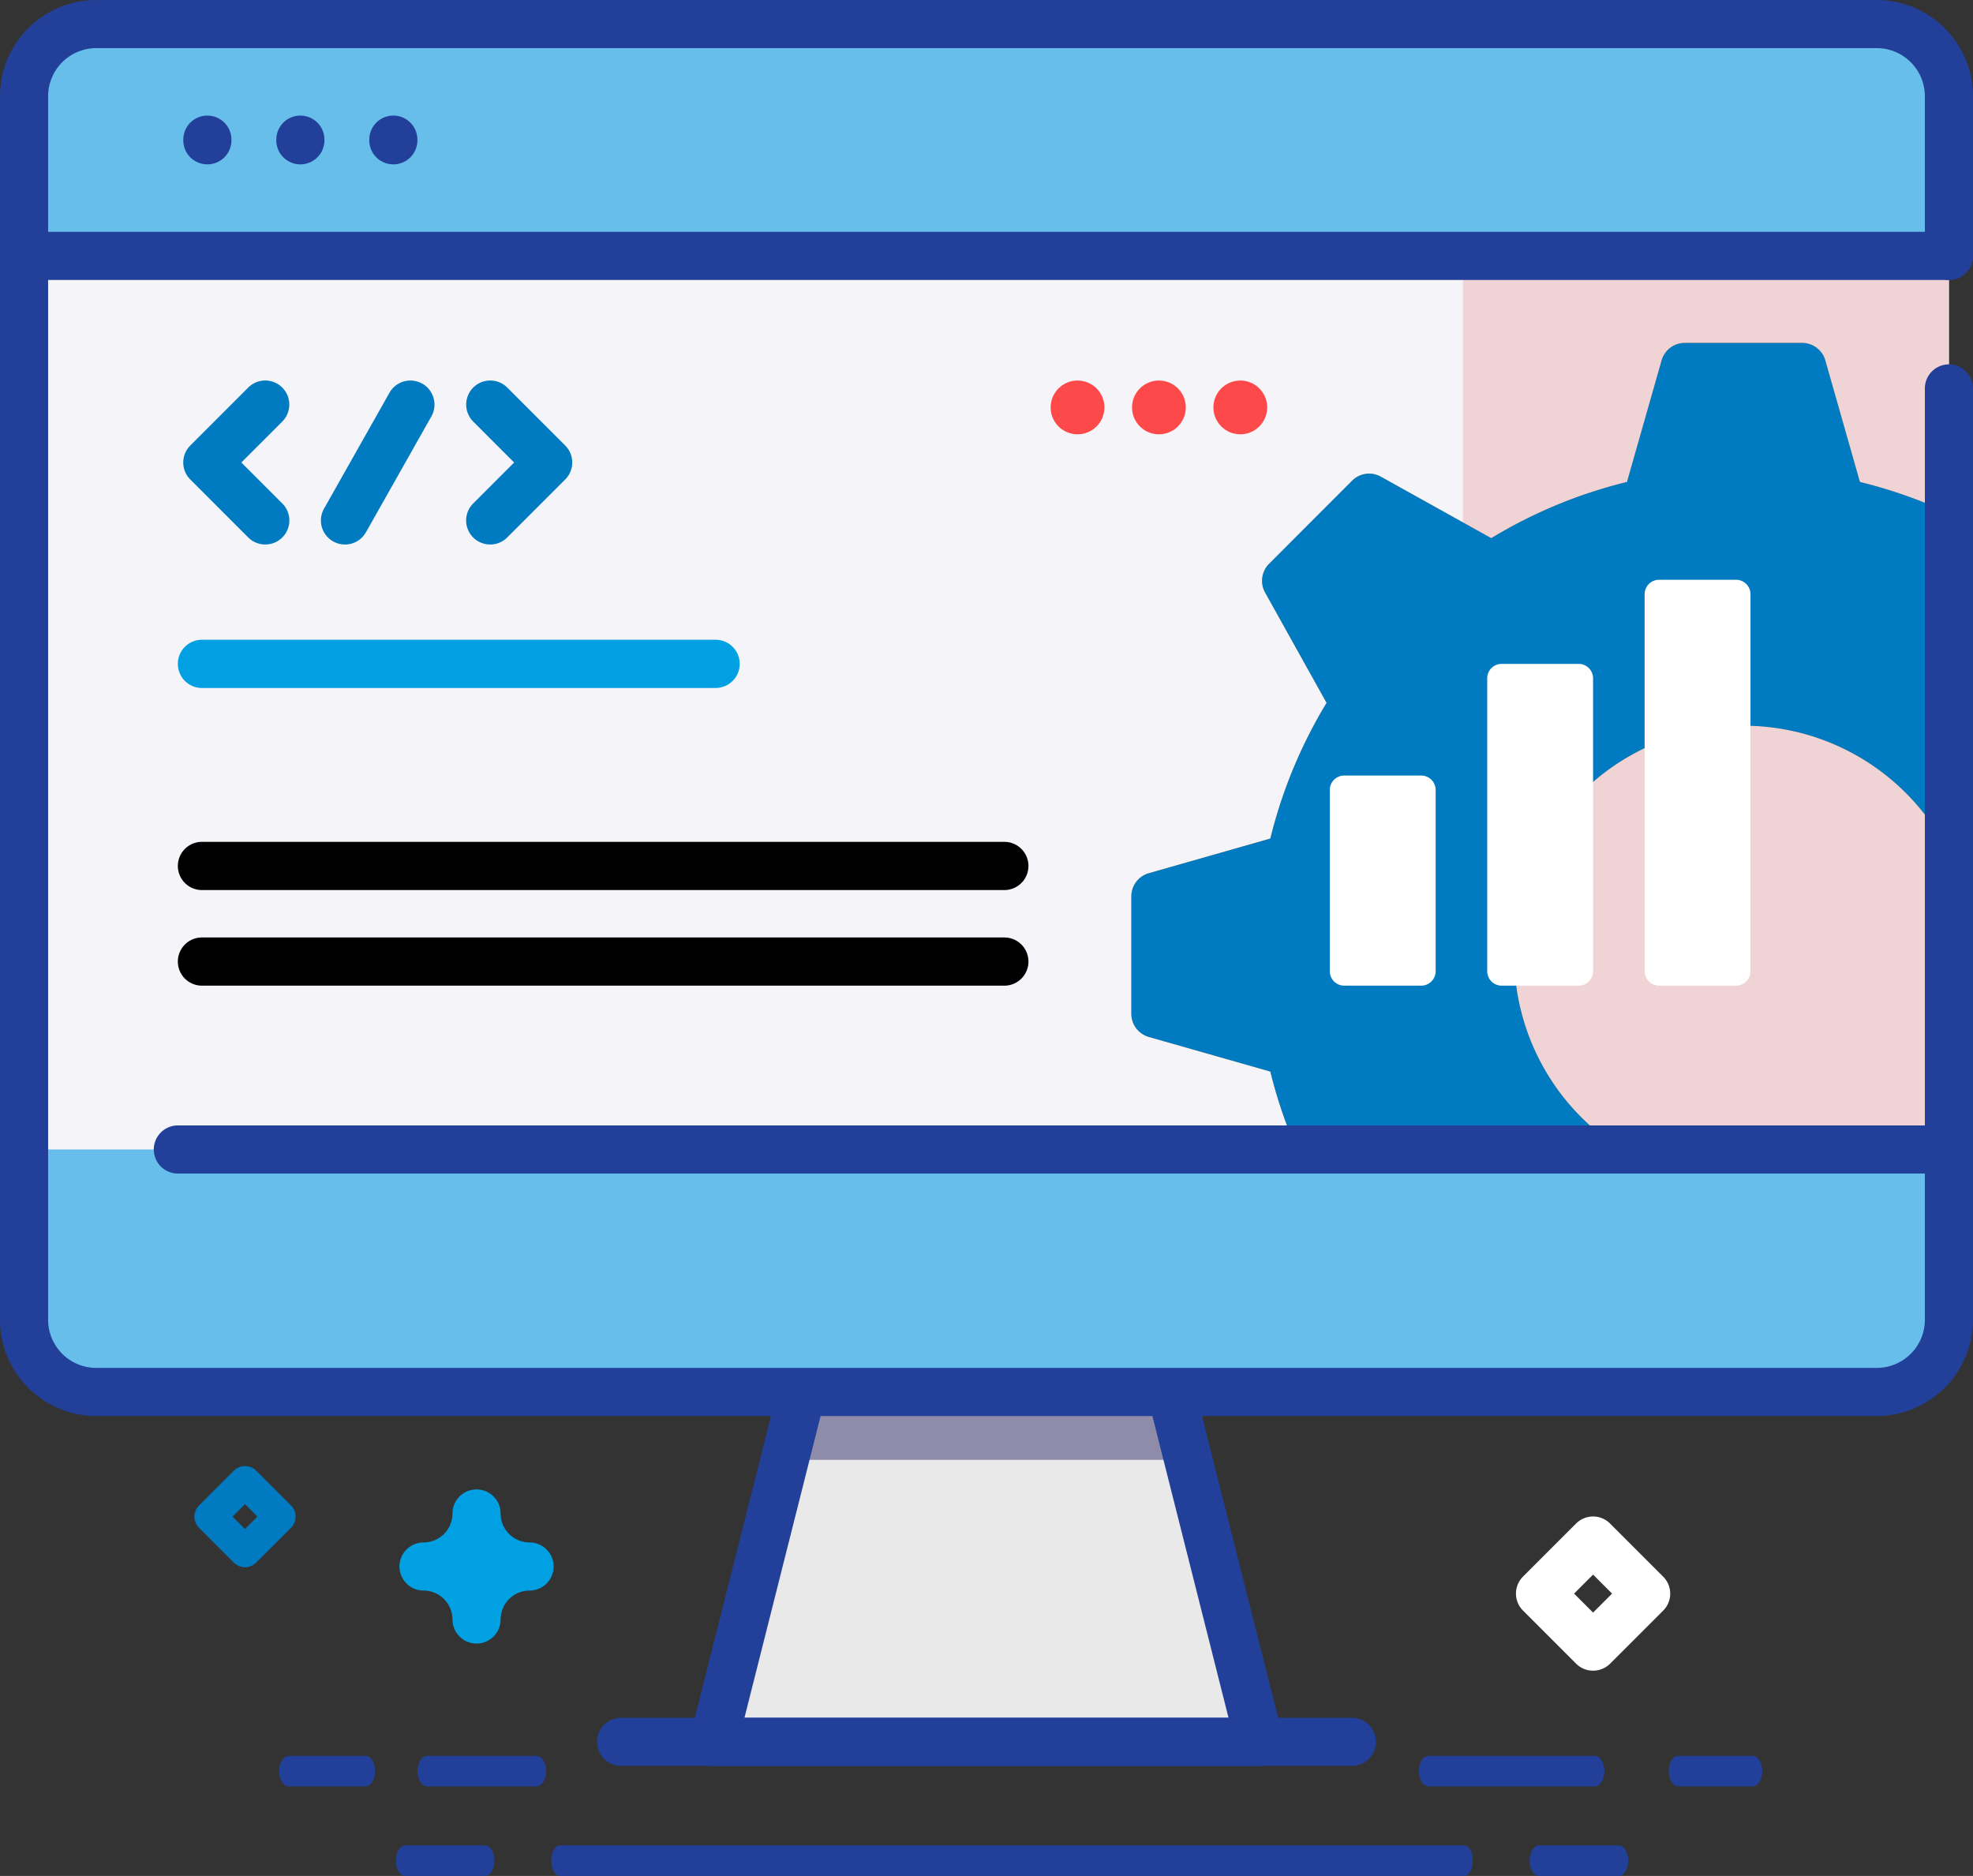
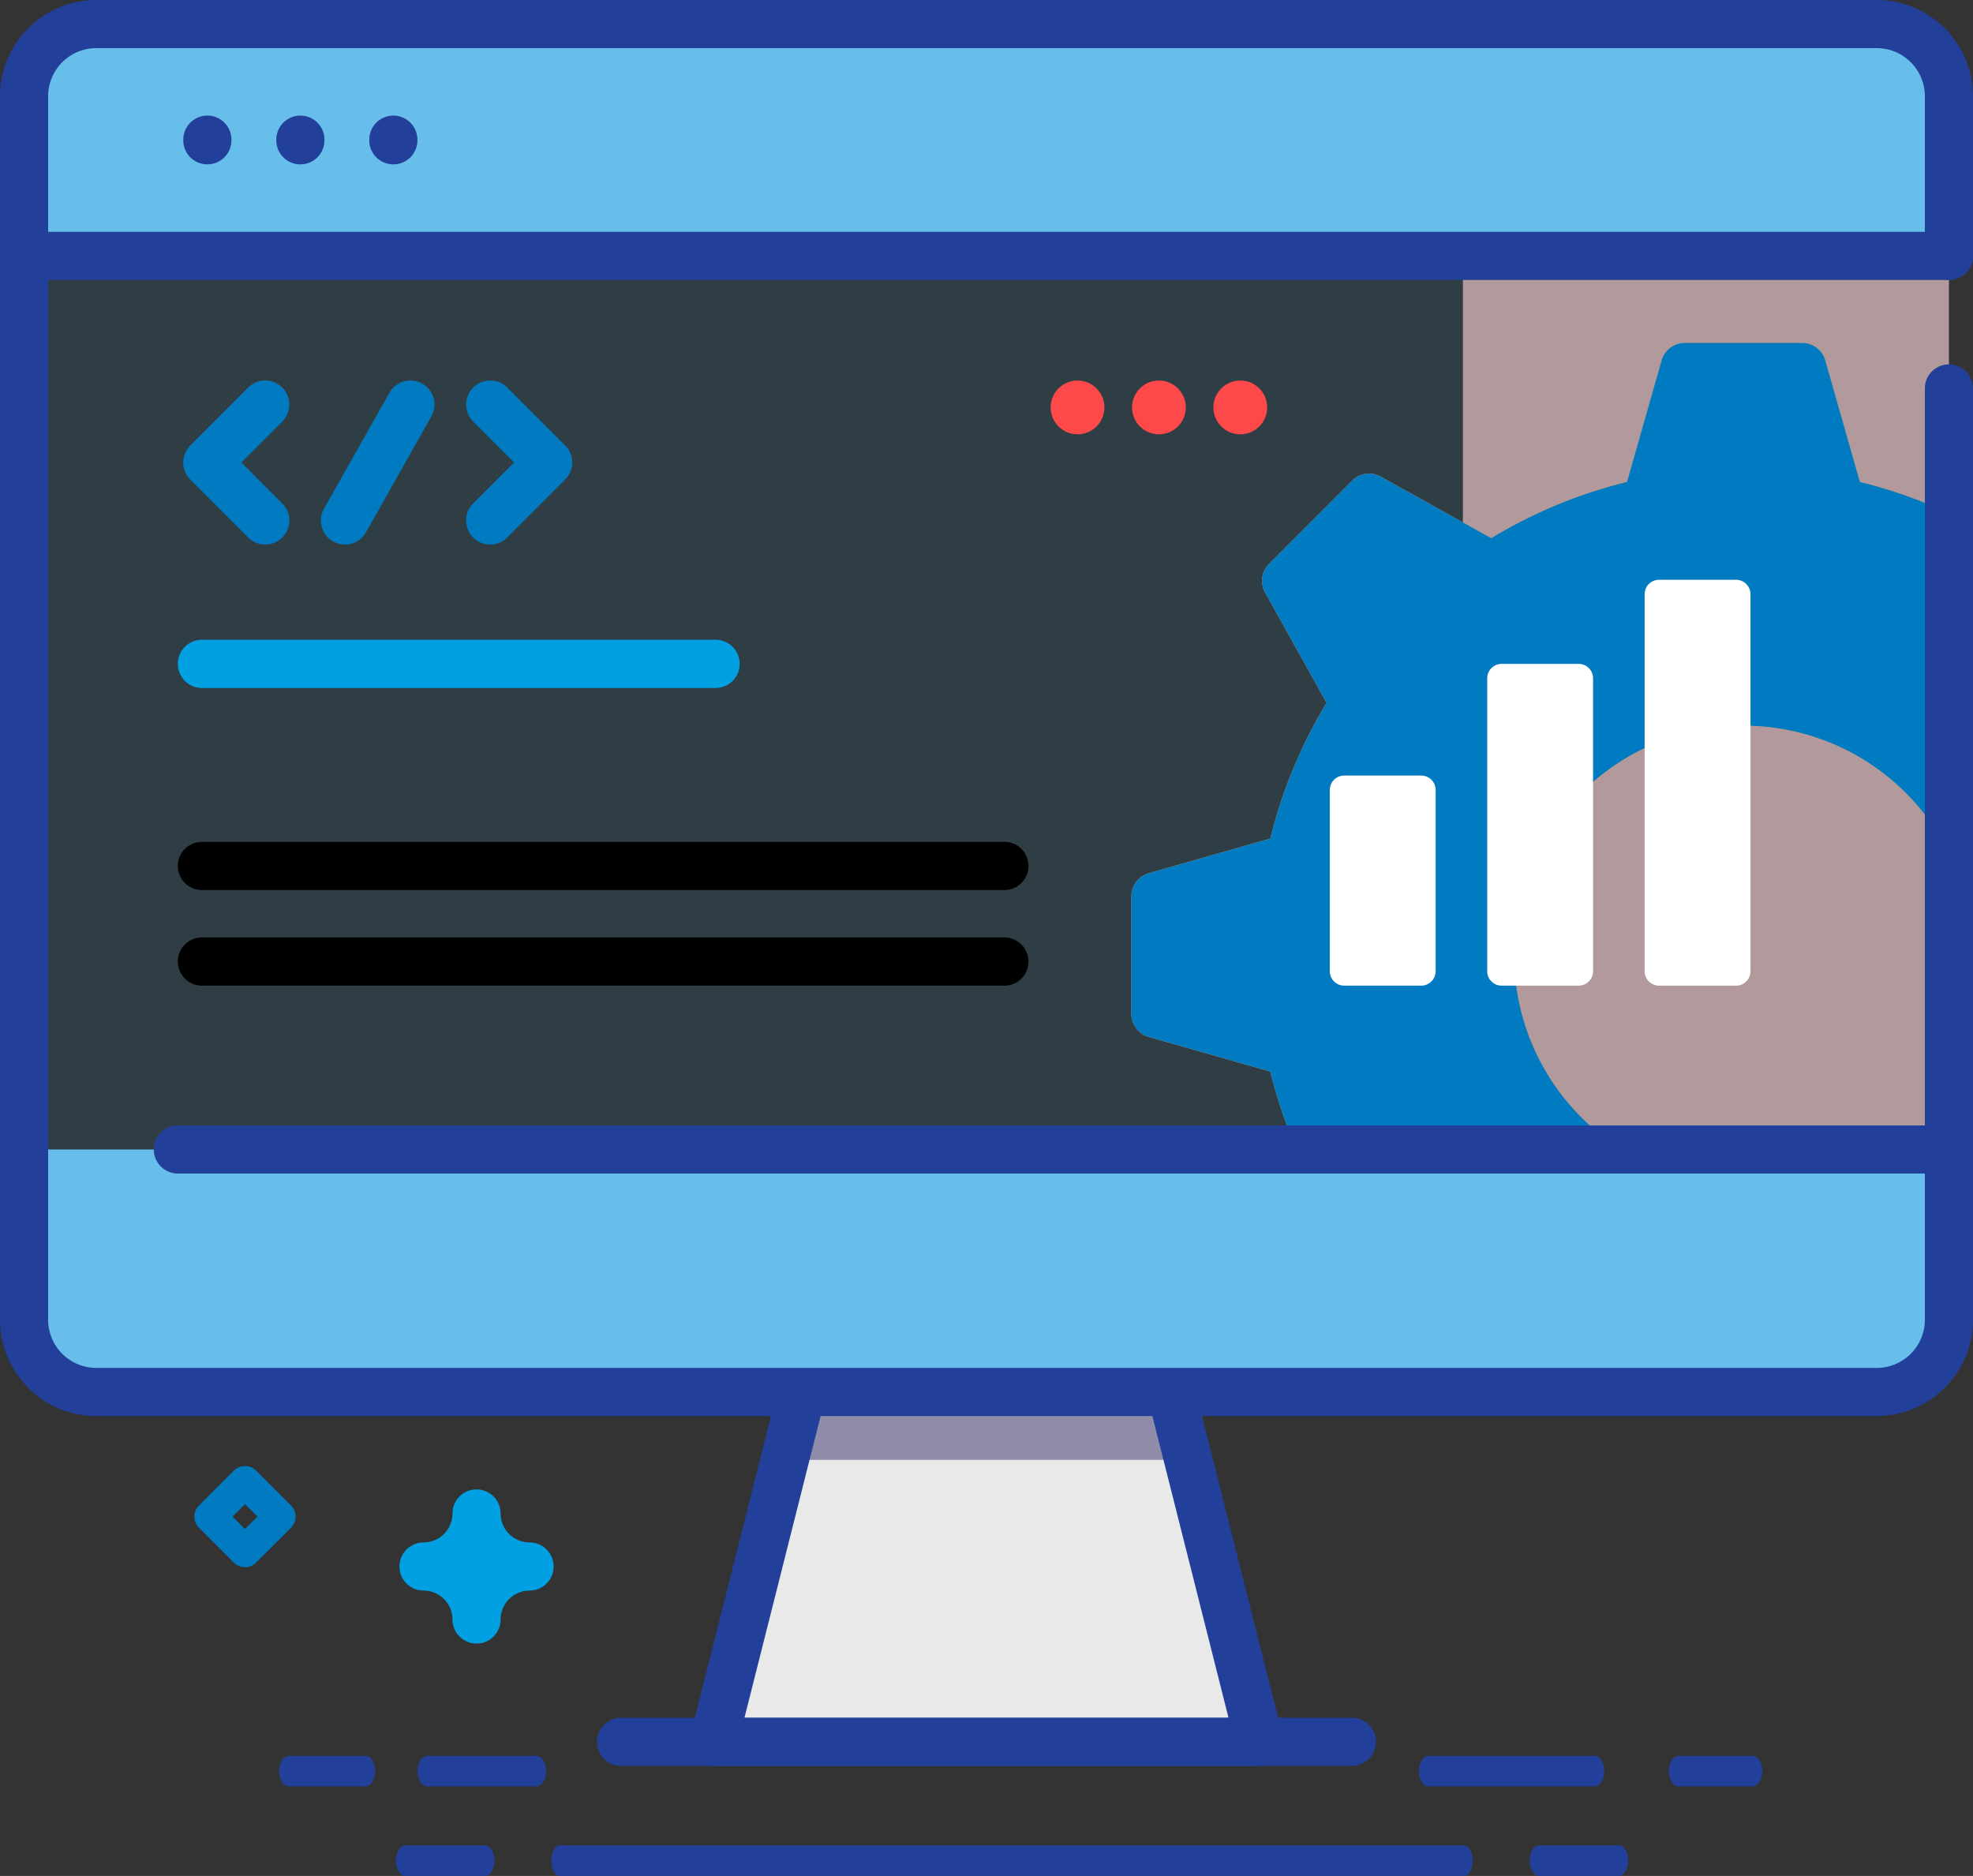
<svg xmlns="http://www.w3.org/2000/svg" width="172.533" height="164.041" viewBox="0 0 172.533 164.041">
  <rect x="0" y="0" width="172.533" height="164.041" fill="#333333" stroke="none" />
  <g id="Web_App_Development" data-name="Web App Development" transform="translate(-195 -211.959)">
    <g id="web-development" transform="translate(195 189)">
      <path id="Path_2" data-name="Path 2" d="M224.325,79.629V186.621a6.315,6.315,0,0,1-6.312,6.312H62.312A6.315,6.315,0,0,1,56,186.621V79.629a6.314,6.314,0,0,1,6.312-6.312h155.7A6.315,6.315,0,0,1,224.325,79.629Z" transform="translate(-53.896 -48.255)" fill="#00a0e3" opacity="0.1" />
      <path id="Path_3" data-name="Path 3" d="M307.743,43.608a1.381,1.381,0,0,1-.976-.4l-3.043-3.043a1.381,1.381,0,0,1,0-1.953l3.043-3.043a1.381,1.381,0,0,1,1.953,0l3.043,3.043a1.381,1.381,0,0,1,0,1.953L308.719,43.2A1.382,1.382,0,0,1,307.743,43.608Zm-1.09-4.424,1.09,1.09,1.09-1.09-1.09-1.09Z" transform="translate(-286.319 116.392)" fill="#007bc2" />
-       <path id="Path_4" data-name="Path 4" d="M372.773,417.926a2.1,2.1,0,0,1-1.488-.616l-4.637-4.637a2.1,2.1,0,0,1,0-2.976l4.637-4.636a2.1,2.1,0,0,1,2.975,0L378.9,409.7a2.1,2.1,0,0,1,0,2.976l-4.637,4.636A2.107,2.107,0,0,1,372.773,417.926Zm-1.66-6.741,1.66,1.661,1.661-1.661-1.661-1.661Z" transform="translate(-233.463 -248.877)" fill="#fff" />
      <path id="Path_6" data-name="Path 6" d="M140.739,412.287a2.1,2.1,0,0,1-2.1-2.1,2.535,2.535,0,0,0-2.532-2.532,2.1,2.1,0,1,1,0-4.208,2.535,2.535,0,0,0,2.532-2.532,2.1,2.1,0,0,1,4.208,0,2.536,2.536,0,0,0,2.533,2.532,2.1,2.1,0,0,1,0,4.208,2.536,2.536,0,0,0-2.533,2.532A2.1,2.1,0,0,1,140.739,412.287Z" transform="translate(-99.071 -245.611)" fill="#00a0e3" />
      <path id="Path_7" data-name="Path 7" d="M247.018,399.2H199.289l6.22-24.661,3.324-13.172h28.639l3.324,13.172Z" transform="translate(-136.887 -223.929)" fill="#e9e9e9" />
      <path id="Path_8" data-name="Path 8" d="M249.359,374.542H214.071L217.4,361.37h28.639Z" transform="translate(-145.449 -223.929)" fill="#8e8ca8" />
      <path id="Path_9" data-name="Path 9" d="M244.122,409.168H196.39a2.1,2.1,0,0,1-2.04-2.619l7.512-29.77a2.1,2.1,0,1,1,4.08,1.029l-6.851,27.151h42.33l-6.912-27.394a2.1,2.1,0,1,1,4.08-1.029l7.573,30.012a2.1,2.1,0,0,1-2.04,2.619Z" transform="translate(-133.99 -231.792)" fill="#224099" />
-       <path id="Path_10" data-name="Path 10" d="M224.325,100.629V207.621a6.315,6.315,0,0,1-6.312,6.312H62.312A6.315,6.315,0,0,1,56,207.621V100.629a6.315,6.315,0,0,1,6.312-6.312h155.7A6.315,6.315,0,0,1,224.325,100.629Z" transform="translate(-53.896 -69.255)" fill="#f5f4f9" />
      <path id="Path_11" data-name="Path 11" d="M391.19,94.317H355V213.933h36.19a6.314,6.314,0,0,0,6.312-6.312V100.629A6.314,6.314,0,0,0,391.19,94.317Z" transform="translate(-227.073 -69.255)" fill="rgba(237,196,196,0.69)" />
      <path id="Path_12" data-name="Path 12" d="M349.811,172.734l-3.026-10.626a2.108,2.108,0,0,0-2.024-1.532H334.493a2.108,2.108,0,0,0-2.024,1.532l-3.026,10.626a42.287,42.287,0,0,0-11.871,4.915l-9.653-5.374a2.1,2.1,0,0,0-2.512.349l-7.259,7.263a2.11,2.11,0,0,0-.353,2.512l5.378,9.653a42.324,42.324,0,0,0-4.919,11.867l-10.626,3.03a2.1,2.1,0,0,0-1.528,2.024v10.268a2.108,2.108,0,0,0,1.528,2.024l10.626,3.026a42.138,42.138,0,0,0,3.005,8.336h30.66a20.061,20.061,0,1,1,25.678-27.45V175.47A42.344,42.344,0,0,0,349.811,172.734Z" transform="translate(-187.167 -107.632)" fill="#ffa052" />
      <path id="Path_13" data-name="Path 13" d="M349.811,172.734l-3.026-10.626a2.108,2.108,0,0,0-2.024-1.532H334.493a2.108,2.108,0,0,0-2.024,1.532l-3.026,10.626a42.287,42.287,0,0,0-11.871,4.915l-9.653-5.374a2.1,2.1,0,0,0-2.512.349l-7.259,7.263a2.11,2.11,0,0,0-.353,2.512l5.378,9.653a42.324,42.324,0,0,0-4.919,11.867l-10.626,3.03a2.1,2.1,0,0,0-1.528,2.024v10.268a2.108,2.108,0,0,0,1.528,2.024l10.626,3.026a42.138,42.138,0,0,0,3.005,8.336h30.66a20.061,20.061,0,1,1,25.678-27.45V175.47A42.344,42.344,0,0,0,349.811,172.734Z" transform="translate(-187.167 -107.632)" fill="#007bc2" />
      <path id="Path_14" data-name="Path 14" d="M224.325,114.591V100.632a6.312,6.312,0,0,0-6.312-6.312H62.312A6.312,6.312,0,0,0,56,100.632v13.959Z" transform="translate(-53.896 -69.257)" fill="#67beeb" />
      <path id="Path_15" data-name="Path 15" d="M221.429,141.7H53.1a2.1,2.1,0,1,1,0-4.208H221.429a2.1,2.1,0,0,1,0,4.208Z" transform="translate(-51 -94.261)" fill="#224099" />
      <path id="Path_16" data-name="Path 16" d="M56,328.178v14.893a6.312,6.312,0,0,0,6.312,6.312h155.7a6.312,6.312,0,0,0,6.312-6.312V328.178Z" transform="translate(-53.896 -204.704)" fill="#67beeb" />
      <g id="Group_1" data-name="Group 1" transform="translate(0 22.959)">
        <path id="Path_17" data-name="Path 17" d="M239.707,327.386H85.063a2.1,2.1,0,0,1,0-4.208H239.707a2.1,2.1,0,0,1,0,4.208Z" transform="translate(-69.51 -224.767)" fill="#224099" />
        <path id="Path_18" data-name="Path 18" d="M241.078,450.476H177.17a2.1,2.1,0,1,1,0-4.208h63.908a2.1,2.1,0,0,1,0,4.208Z" transform="translate(-122.857 -296.06)" fill="#224099" />
        <path id="Path_19" data-name="Path 19" d="M91.186,117.6a2.1,2.1,0,0,1-2.1-2.1v-.061a2.1,2.1,0,1,1,4.208,0v.061A2.1,2.1,0,0,1,91.186,117.6Z" transform="translate(-73.057 -103.228)" fill="#224099" />
        <path id="Path_20" data-name="Path 20" d="M110.511,117.6a2.1,2.1,0,0,1-2.1-2.1v-.061a2.1,2.1,0,1,1,4.208,0v.061A2.1,2.1,0,0,1,110.511,117.6Z" transform="translate(-84.249 -103.228)" fill="#224099" />
        <path id="Path_21" data-name="Path 21" d="M129.835,117.6a2.1,2.1,0,0,1-2.1-2.1v-.061a2.1,2.1,0,1,1,4.208,0v.061A2.1,2.1,0,0,1,129.835,117.6Z" transform="translate(-95.442 -103.228)" fill="#224099" />
        <path id="Path_22" data-name="Path 22" d="M215.117,213.143H59.416A8.426,8.426,0,0,1,51,204.727V97.736a8.426,8.426,0,0,1,8.416-8.416h155.7a8.426,8.426,0,0,1,8.416,8.416V111.7a2.1,2.1,0,1,1-4.208,0V97.736a4.213,4.213,0,0,0-4.208-4.208H59.416a4.213,4.213,0,0,0-4.208,4.208V204.727a4.213,4.213,0,0,0,4.208,4.208h155.7a4.213,4.213,0,0,0,4.208-4.208V123.285a2.1,2.1,0,0,1,4.208,0v81.442A8.426,8.426,0,0,1,215.117,213.143Z" transform="translate(-51 -89.32)" fill="#224099" />
      </g>
-       <path id="Path_23" data-name="Path 23" d="M160.234,268.47H90.066a2.107,2.107,0,0,1,0-4.215h70.167a2.107,2.107,0,0,1,0,4.215Z" transform="translate(-72.406 -167.681)" />
+       <path id="Path_23" data-name="Path 23" d="M160.234,268.47H90.066a2.107,2.107,0,0,1,0-4.215h70.167a2.107,2.107,0,0,1,0,4.215" transform="translate(-72.406 -167.681)" />
      <path id="Path_24" data-name="Path 24" d="M134.985,226.478H90.066a2.107,2.107,0,1,1,0-4.215h44.918a2.107,2.107,0,0,1,0,4.215Z" transform="translate(-72.406 -143.36)" fill="#00a0e3" />
      <path id="Path_25" data-name="Path 25" d="M160.234,288.336H90.066a2.107,2.107,0,1,1,0-4.215h70.167a2.107,2.107,0,1,1,0,4.215Z" transform="translate(-72.406 -179.187)" />
      <path id="Path_26" data-name="Path 26" d="M96.251,182.73a2.1,2.1,0,0,1-1.488-.616L89.7,177.049a2.1,2.1,0,0,1,0-2.976l5.064-5.065a2.1,2.1,0,0,1,2.975,2.976l-3.576,3.577,3.576,3.577a2.1,2.1,0,0,1-1.488,3.591Z" transform="translate(-73.057 -112.159)" fill="#007bc2" />
      <path id="Path_27" data-name="Path 27" d="M149.983,182.729a2.1,2.1,0,0,1-1.488-3.592l3.576-3.577-3.576-3.577a2.1,2.1,0,1,1,2.975-2.976l5.064,5.064a2.1,2.1,0,0,1,0,2.976l-5.064,5.064A2.1,2.1,0,0,1,149.983,182.729Z" transform="translate(-107.111 -112.158)" fill="#007bc2" />
      <path id="Path_28" data-name="Path 28" d="M119.8,182.729a2.1,2.1,0,0,1-1.83-3.139l5.72-10.129a2.1,2.1,0,1,1,3.664,2.069l-5.72,10.129A2.1,2.1,0,0,1,119.8,182.729Z" transform="translate(-89.632 -112.157)" fill="#007bc2" />
      <path id="Path_29" data-name="Path 29" d="M368.045,255.409h-6.733a1.262,1.262,0,0,1-1.262-1.262V228.533a1.262,1.262,0,0,1,1.262-1.262h6.733a1.262,1.262,0,0,1,1.262,1.262v25.613A1.262,1.262,0,0,1,368.045,255.409Z" transform="translate(-229.998 -146.26)" fill="#fff" />
      <path id="Path_30" data-name="Path 30" d="M335.332,268.851H328.6a1.262,1.262,0,0,1-1.263-1.262V251.742a1.262,1.262,0,0,1,1.263-1.262h6.733a1.262,1.262,0,0,1,1.262,1.262v15.847A1.262,1.262,0,0,1,335.332,268.851Z" transform="translate(-211.051 -159.703)" fill="#fff" />
      <path id="Path_31" data-name="Path 31" d="M400.758,245.288h-6.733a1.262,1.262,0,0,1-1.262-1.262V211.059a1.262,1.262,0,0,1,1.262-1.262h6.733a1.262,1.262,0,0,1,1.262,1.262v32.967A1.262,1.262,0,0,1,400.758,245.288Z" transform="translate(-248.945 -136.14)" fill="#fff" />
      <circle id="Ellipse_1" data-name="Ellipse 1" cx="2.352" cy="2.352" r="2.352" transform="translate(106.108 56.233)" fill="#fd4949" />
      <circle id="Ellipse_2" data-name="Ellipse 2" cx="2.352" cy="2.352" r="2.352" transform="translate(98.992 56.233)" fill="#fd4949" />
      <circle id="Ellipse_3" data-name="Ellipse 3" cx="2.352" cy="2.352" r="2.352" transform="translate(91.876 56.233)" fill="#fd4949" />
    </g>
    <g id="Group_37" data-name="Group 37" transform="translate(229.616 373.324)">
      <g id="Group_13" data-name="Group 13" transform="translate(13.589 0)">
        <path id="Path_78" data-name="Path 78" d="M127.165,234.784H48.077c-.414,0-.749.6-.749,1.338s.336,1.338.749,1.338h79.088c.414,0,.749-.6.749-1.338S127.578,234.784,127.165,234.784Z" transform="translate(-47.328 -234.784)" fill="#224099" />
      </g>
      <g id="Group_14" data-name="Group 14" transform="translate(99.145 0)">
        <path id="Path_79" data-name="Path 79" d="M225.552,234.784h-6.978c-.453,0-.821.6-.821,1.338s.368,1.338.821,1.338h6.978c.453,0,.821-.6.821-1.338S226,234.784,225.552,234.784Z" transform="translate(-217.753 -234.784)" fill="#224099" />
      </g>
      <g id="Group_15" data-name="Group 15" transform="translate(0 0)">
        <path id="Path_80" data-name="Path 80" d="M30.3,234.784H23.318c-.453,0-.821.6-.821,1.338s.368,1.338.821,1.338H30.3c.453,0,.821-.6.821-1.338S30.749,234.784,30.3,234.784Z" transform="translate(-22.497 -234.784)" fill="#224099" />
      </g>
    </g>
    <g id="Group_38" data-name="Group 38" transform="translate(219.407 365.493)">
      <path id="Path_88" data-name="Path 88" d="M204.5,212.933H189.979c-.472,0-.854.6-.854,1.338s.383,1.338.854,1.338H204.5c.472,0,.854-.6.854-1.338S204.973,212.933,204.5,212.933Z" transform="translate(-89.462 -212.933)" fill="#224099" />
      <path id="Path_89" data-name="Path 89" d="M234.834,212.933h-6.476c-.472,0-.854.6-.854,1.338s.383,1.338.854,1.338h6.476c.472,0,.854-.6.854-1.338S235.305,212.933,234.834,212.933Z" transform="translate(-105.984 -212.933)" fill="#224099" />
      <path id="Path_90" data-name="Path 90" d="M36.229,215.609h9.539c.472,0,.854-.6.854-1.338s-.383-1.338-.854-1.338H36.229c-.472,0-.854.6-.854,1.338S35.758,215.609,36.229,215.609Z" transform="translate(-23.273 -212.933)" fill="#224099" />
      <path id="Path_91" data-name="Path 91" d="M22.523,214.271c0-.739-.383-1.338-.854-1.338h-6.69c-.472,0-.854.6-.854,1.338s.383,1.338.854,1.338h6.69C22.141,215.609,22.523,215.009,22.523,214.271Z" transform="translate(-14.125 -212.933)" fill="#224099" />
    </g>
  </g>
</svg>